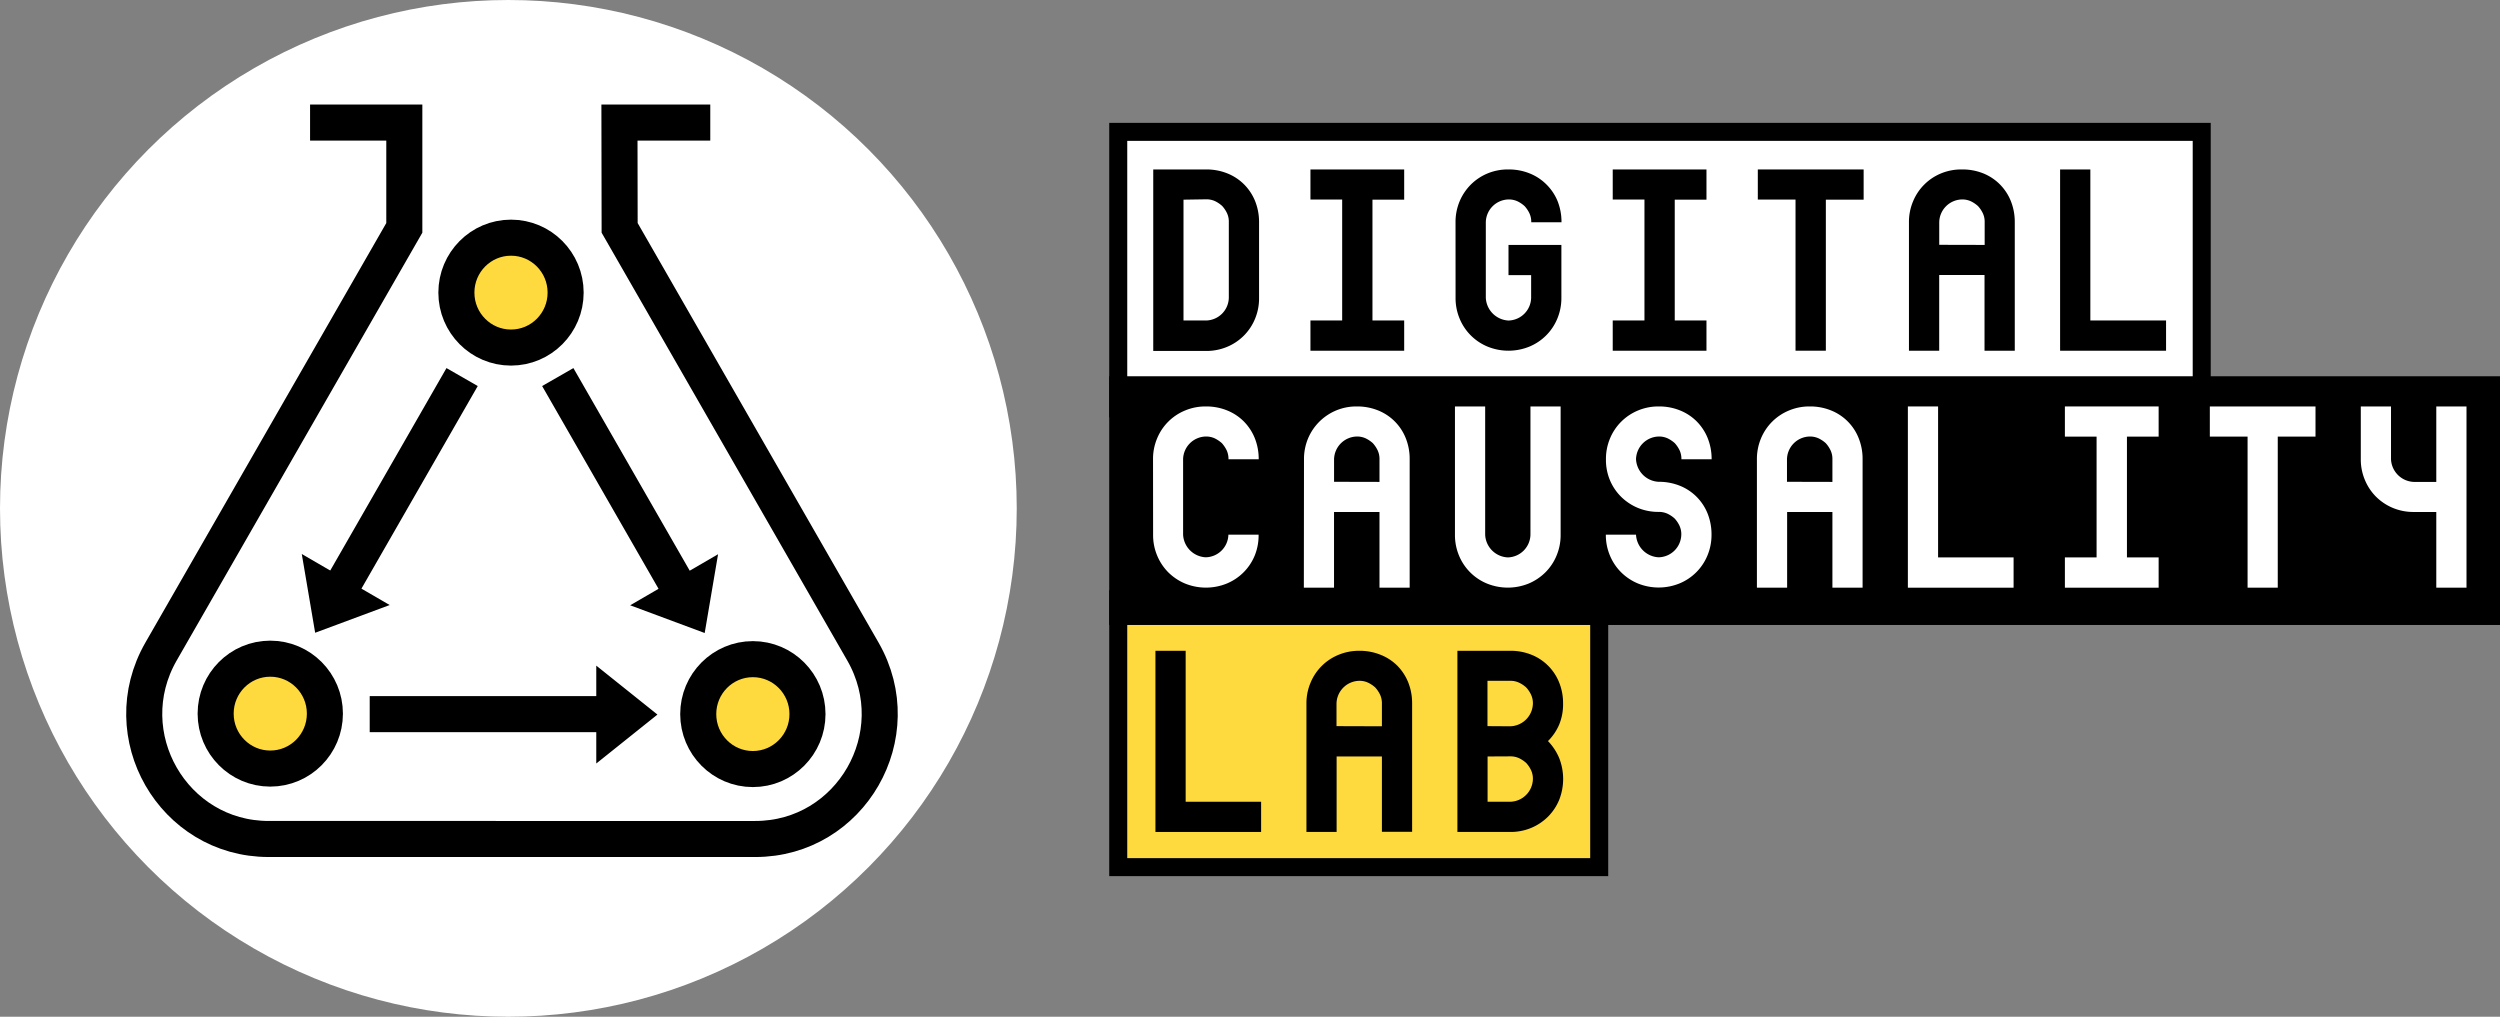
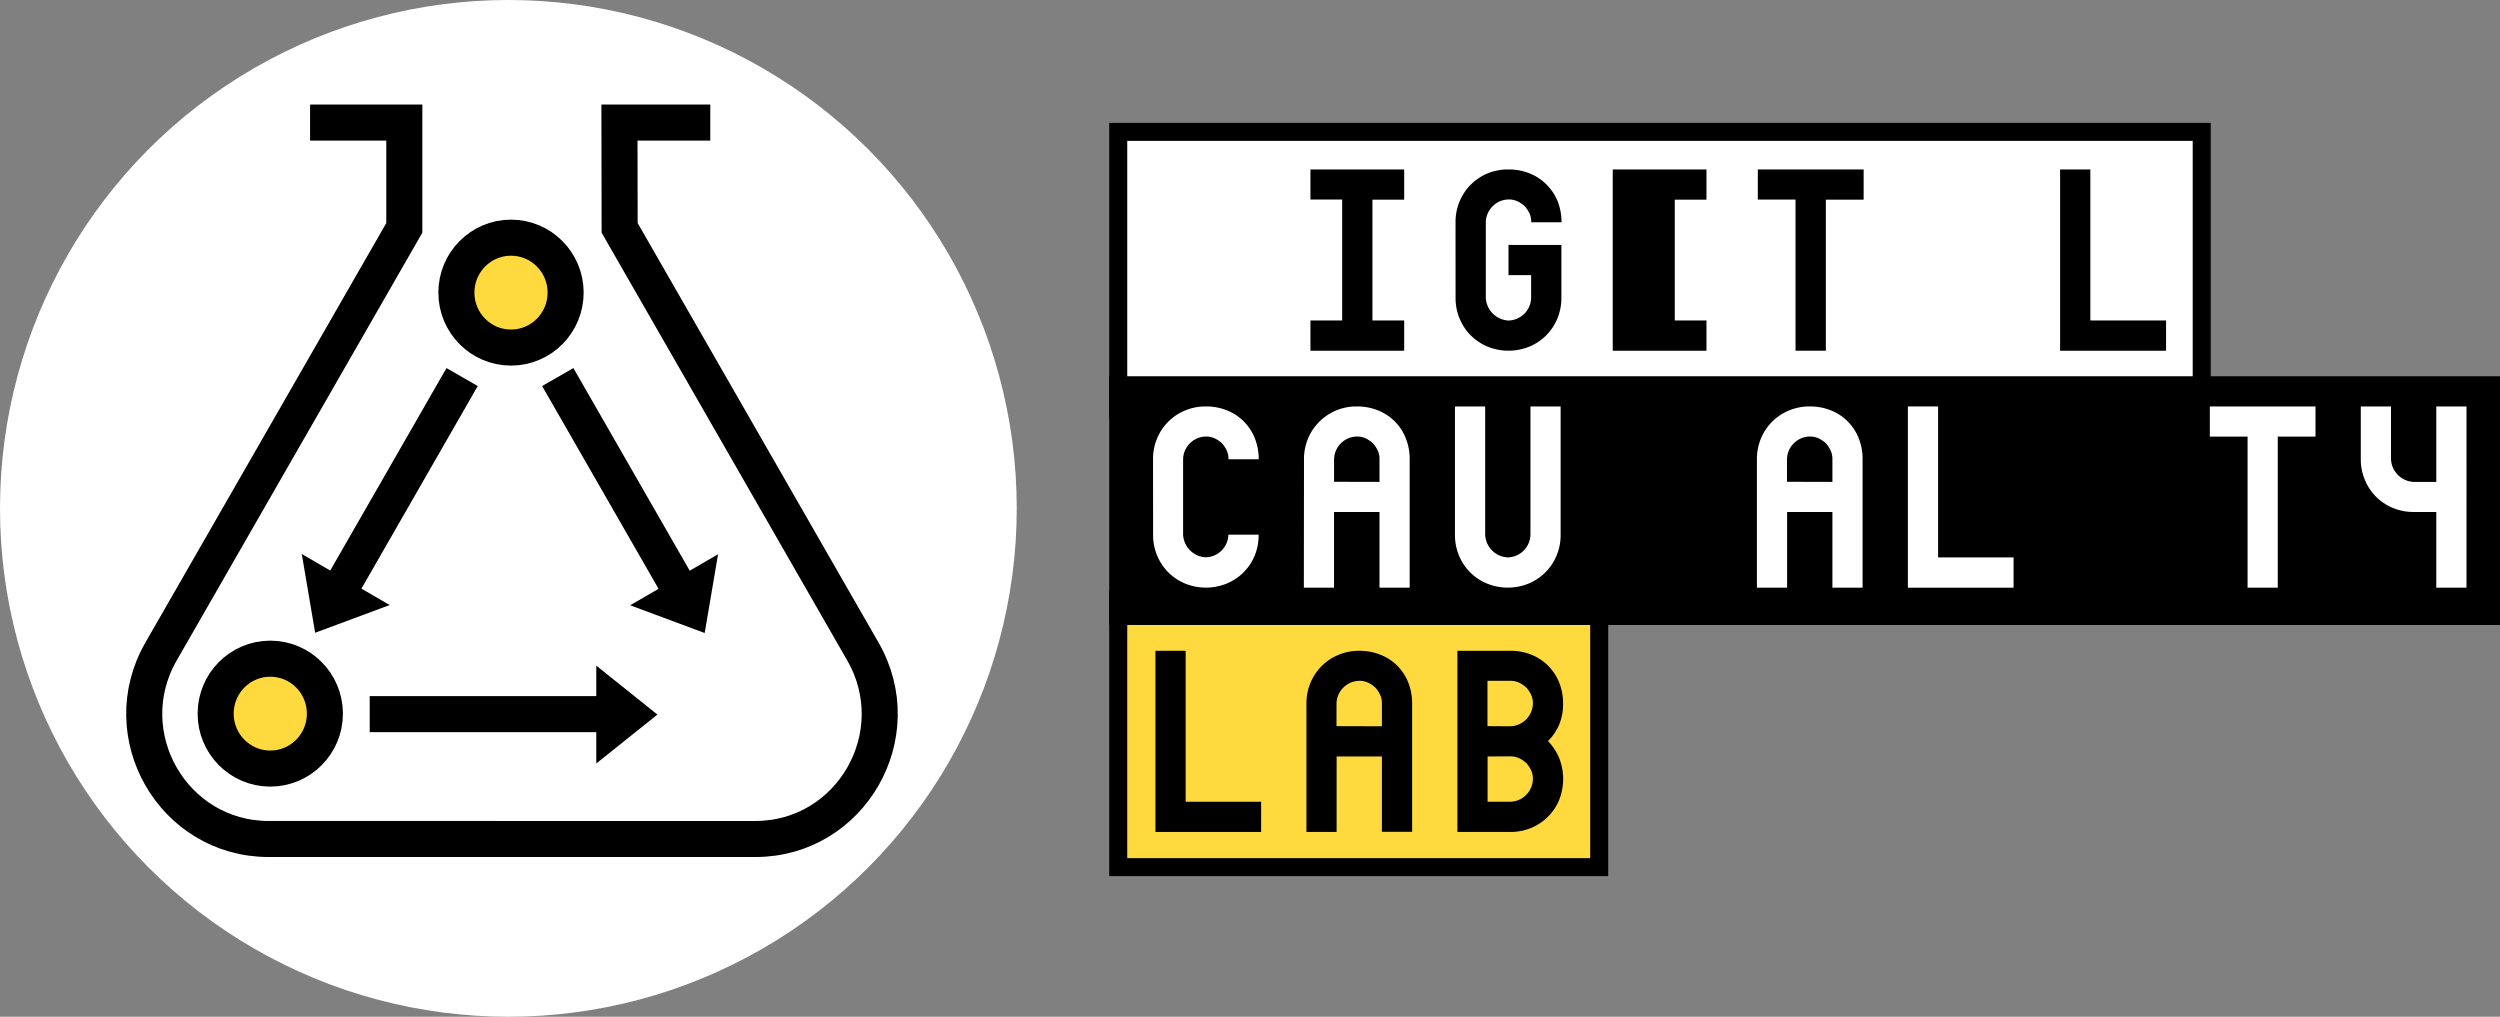
<svg xmlns="http://www.w3.org/2000/svg" viewBox="0 0 693.39 282">
  <rect x="0" y="0" width="693.39" height="282" fill="#808080" stroke="none" />
  <defs>
    <style>.cls-1,.cls-3{fill:#fff;}.cls-2,.cls-4{fill:#ffda3e;}.cls-3,.cls-4,.cls-5{stroke:#000;stroke-miterlimit:10;stroke-width:10px;}.cls-5{fill:none;}</style>
  </defs>
  <title>Element 8</title>
  <g id="Ebene_2" data-name="Ebene 2">
    <g id="Ebene_2-2" data-name="Ebene 2">
      <circle class="cls-1" cx="141" cy="141" r="141" />
      <rect class="cls-2" x="310.15" y="166.21" width="133.4" height="74.29" />
      <path d="M441.05,168.71V238H312.65V168.71h128.4m5-5H307.65V243h138.4V163.71Z" />
      <rect class="cls-1" x="310.15" y="36.57" width="300.51" height="76.67" />
      <path d="M608.16,39.07v71.67H312.65V39.07H608.16m5-5H307.65v81.67H613.16V34.07Z" />
      <rect x="307.65" y="104.36" width="385.74" height="68.98" />
-       <path d="M334.53,47a15.37,15.37,0,0,1,5.87,1.09,13.78,13.78,0,0,1,4.66,3.06,13.94,13.94,0,0,1,3.06,4.65,15.6,15.6,0,0,1,1.09,5.87v21a14.75,14.75,0,0,1-1.13,5.78,14.28,14.28,0,0,1-7.76,7.76,14.83,14.83,0,0,1-5.79,1.13H319.86V47Zm-6.28,8.38V88.89h6.28a6.44,6.44,0,0,0,6.29-6.29v-21a5.56,5.56,0,0,0-.5-2.47,8.18,8.18,0,0,0-1.34-2,8.43,8.43,0,0,0-2-1.35,5.78,5.78,0,0,0-2.48-.5Z" />
      <path d="M363.46,88.89h8.8V55.35h-8.8V47h26v8.38h-8.8V88.89h8.8v8.38h-26Z" />
      <path d="M403.7,61.64a14.83,14.83,0,0,1,1.13-5.79,14.6,14.6,0,0,1,3.11-4.65,14.35,14.35,0,0,1,4.65-3.1A14.65,14.65,0,0,1,418.38,47a15.36,15.36,0,0,1,5.86,1.09,13.78,13.78,0,0,1,4.66,3.06A13.94,13.94,0,0,1,432,55.77a15.6,15.6,0,0,1,1.09,5.87h-8.39a5.56,5.56,0,0,0-.5-2.47,8.18,8.18,0,0,0-1.34-2,8.43,8.43,0,0,0-2-1.35,5.76,5.76,0,0,0-2.47-.5,6.44,6.44,0,0,0-6.29,6.29v21a6.62,6.62,0,0,0,6.29,6.29,6.44,6.44,0,0,0,6.28-6.29V76.31h-6.28V67.93h14.67V82.6a14.75,14.75,0,0,1-1.13,5.78,14.28,14.28,0,0,1-7.76,7.76,15.37,15.37,0,0,1-11.57,0,14.28,14.28,0,0,1-7.76-7.76,14.75,14.75,0,0,1-1.13-5.78Z" />
-       <path d="M447.3,88.89h8.8V55.35h-8.8V47h26v8.38h-8.8V88.89h8.8v8.38h-26Z" />
+       <path d="M447.3,88.89h8.8h-8.8V47h26v8.38h-8.8V88.89h8.8v8.38h-26Z" />
      <path d="M487.54,47h29.35v8.38H506.41V97.27H498V55.35H487.54Z" />
-       <path d="M529.46,61.64a14.66,14.66,0,0,1,1.14-5.79,14.25,14.25,0,0,1,7.75-7.75A14.65,14.65,0,0,1,544.14,47,15.36,15.36,0,0,1,550,48.06a13.78,13.78,0,0,1,4.66,3.06,13.94,13.94,0,0,1,3.06,4.65,15.6,15.6,0,0,1,1.09,5.87V97.27h-8.39v-21H537.85v21h-8.39Zm21,6.29V61.64a5.56,5.56,0,0,0-.5-2.47,7.9,7.9,0,0,0-1.34-2,8.43,8.43,0,0,0-2-1.35,5.73,5.73,0,0,0-2.47-.5,6.44,6.44,0,0,0-6.29,6.29v6.29Z" />
      <path d="M571.38,47h8.39V88.89h21v8.38H571.38Z" />
      <path class="cls-1" d="M319.8,127.38a14.64,14.64,0,0,1,1.13-5.78,14.21,14.21,0,0,1,7.74-7.74,14.61,14.61,0,0,1,5.78-1.13,15.32,15.32,0,0,1,5.86,1.09,13.76,13.76,0,0,1,4.65,3.05,14,14,0,0,1,3.06,4.65,15.55,15.55,0,0,1,1.09,5.86h-8.38a5.76,5.76,0,0,0-.5-2.47,8.59,8.59,0,0,0-1.34-2,8.69,8.69,0,0,0-2-1.34,5.73,5.73,0,0,0-2.47-.5,6.44,6.44,0,0,0-6.28,6.28v20.94a6.6,6.6,0,0,0,6.28,6.28,6.42,6.42,0,0,0,6.28-6.28h8.38A14.78,14.78,0,0,1,348,154.1a14.25,14.25,0,0,1-7.75,7.75,15.35,15.35,0,0,1-11.56,0,14.63,14.63,0,0,1-4.65-3.1,14.33,14.33,0,0,1-3.09-4.65,14.61,14.61,0,0,1-1.13-5.78Z" />
      <path class="cls-1" d="M361.67,127.38a14.82,14.82,0,0,1,1.13-5.78,14.5,14.5,0,0,1,13.52-8.87,15.37,15.37,0,0,1,5.87,1.09,13.75,13.75,0,0,1,7.7,7.7,15.36,15.36,0,0,1,1.09,5.86V163h-8.37V142H370V163h-8.37Zm20.94,6.28v-6.28a5.62,5.62,0,0,0-.51-2.47,8.28,8.28,0,0,0-1.34-2,8.48,8.48,0,0,0-2-1.34,5.7,5.7,0,0,0-2.47-.5,6.46,6.46,0,0,0-6.28,6.28v6.28Z" />
      <path class="cls-1" d="M411.92,112.73v35.59a6.58,6.58,0,0,0,6.28,6.28,6.44,6.44,0,0,0,6.28-6.28V112.73h8.37v35.59a14.61,14.61,0,0,1-1.13,5.78,14.2,14.2,0,0,1-3.1,4.65,14.58,14.58,0,0,1-4.64,3.1,15.35,15.35,0,0,1-11.56,0,14.25,14.25,0,0,1-7.75-7.75,14.78,14.78,0,0,1-1.13-5.78V112.73Z" />
-       <path class="cls-1" d="M445.42,127.38a14.64,14.64,0,0,1,1.13-5.78,14.26,14.26,0,0,1,3.1-4.64,14.42,14.42,0,0,1,4.64-3.1,14.64,14.64,0,0,1,5.78-1.13,15.32,15.32,0,0,1,5.86,1.09,13.76,13.76,0,0,1,4.65,3.05,14,14,0,0,1,3.06,4.65,15.55,15.55,0,0,1,1.09,5.86h-8.38a5.62,5.62,0,0,0-.5-2.47,8.28,8.28,0,0,0-1.34-2,8.48,8.48,0,0,0-2-1.34,5.73,5.73,0,0,0-2.47-.5,6.46,6.46,0,0,0-6.28,6.28,6.6,6.6,0,0,0,6.28,6.28,15.51,15.51,0,0,1,5.86,1.09,13.78,13.78,0,0,1,7.71,7.71,15.55,15.55,0,0,1,1.09,5.86,14.78,14.78,0,0,1-1.13,5.78,14.25,14.25,0,0,1-7.75,7.75,15.35,15.35,0,0,1-11.56,0,14.58,14.58,0,0,1-4.64-3.1,14.2,14.2,0,0,1-3.1-4.65,14.61,14.61,0,0,1-1.13-5.78h8.37a6.6,6.6,0,0,0,6.28,6.28,6.42,6.42,0,0,0,6.28-6.28,5.59,5.59,0,0,0-.5-2.47,8.09,8.09,0,0,0-1.34-2,8.18,8.18,0,0,0-2-1.34,5.73,5.73,0,0,0-2.47-.5,14.82,14.82,0,0,1-5.78-1.13,14.58,14.58,0,0,1-4.64-3.1,14.2,14.2,0,0,1-3.1-4.65A14.57,14.57,0,0,1,445.42,127.38Z" />
      <path class="cls-1" d="M487.29,127.38a14.82,14.82,0,0,1,1.13-5.78,14.27,14.27,0,0,1,7.75-7.74,14.57,14.57,0,0,1,5.78-1.13,15.36,15.36,0,0,1,5.86,1.09,13.67,13.67,0,0,1,7.7,7.7,15.36,15.36,0,0,1,1.09,5.86V163h-8.37V142H495.67V163h-8.38Zm20.94,6.28v-6.28a5.62,5.62,0,0,0-.51-2.47,8.28,8.28,0,0,0-1.34-2,8.64,8.64,0,0,0-2-1.34,5.76,5.76,0,0,0-2.47-.5,6.44,6.44,0,0,0-6.28,6.28v6.28Z" />
      <path class="cls-1" d="M529.16,112.73h8.38V154.6h20.94V163H529.16Z" />
-       <path class="cls-1" d="M572.71,154.6h8.79V121.1h-8.79v-8.37h26v8.37h-8.79v33.5h8.79V163h-26Z" />
      <path class="cls-1" d="M612.91,112.73h29.31v8.37H631.75V163h-8.37V121.1H612.91Z" />
      <path class="cls-1" d="M654.78,127.38V112.73h8.38v14.65a6.58,6.58,0,0,0,6.28,6.28h6.28V112.73h8.38V163h-8.38V142h-6.28a14.78,14.78,0,0,1-5.78-1.13,14.52,14.52,0,0,1-4.65-3.1,14.33,14.33,0,0,1-3.09-4.65A14.58,14.58,0,0,1,654.78,127.38Z" />
      <path d="M320.47,180.5h8.38v41.87h20.93v8.38H320.47Z" />
      <path d="M362.35,195.15a14.56,14.56,0,0,1,1.13-5.77,14.19,14.19,0,0,1,7.74-7.75A14.78,14.78,0,0,1,377,180.5a15.32,15.32,0,0,1,5.86,1.09,13.76,13.76,0,0,1,4.65,3,14.14,14.14,0,0,1,3.06,4.65,15.55,15.55,0,0,1,1.09,5.86v35.6h-8.38V209.81H370.72v20.94h-8.37Zm20.93,6.29v-6.29a5.76,5.76,0,0,0-.5-2.47,8.33,8.33,0,0,0-1.34-2,8.09,8.09,0,0,0-2-1.34,5.59,5.59,0,0,0-2.47-.51,6.44,6.44,0,0,0-6.28,6.28v6.29Z" />
      <path d="M404.22,230.75V180.5h14.65a15.37,15.37,0,0,1,5.87,1.09,13.75,13.75,0,0,1,7.7,7.7,15.36,15.36,0,0,1,1.09,5.86,14.71,14.71,0,0,1-1.09,5.83,14.3,14.3,0,0,1-3.1,4.56,15.2,15.2,0,0,1,3.1,4.69,15.81,15.81,0,0,1,0,11.64,14.35,14.35,0,0,1-3.1,4.65,14.52,14.52,0,0,1-4.65,3.1,14.75,14.75,0,0,1-5.78,1.13Zm14.65-29.31a6.46,6.46,0,0,0,6.29-6.29,5.62,5.62,0,0,0-.51-2.47,8,8,0,0,0-1.34-2,7.9,7.9,0,0,0-2-1.34,5.56,5.56,0,0,0-2.47-.51h-6.28v12.57Zm-6.28,8.37v12.56h6.28a6.44,6.44,0,0,0,6.29-6.28,5.59,5.59,0,0,0-.51-2.47,8.09,8.09,0,0,0-1.34-2,8.48,8.48,0,0,0-2-1.34,5.7,5.7,0,0,0-2.47-.5Z" />
      <path class="cls-3" d="M197,34H171.81l.05,29.2,67.47,117.5c13.27,23.12-3.32,52-29.86,52H74.53c-26.54,0-43.13-28.89-29.86-52L112.14,63.2l0-29.2H86" />
-       <ellipse class="cls-4" cx="208.81" cy="198.06" rx="15.15" ry="15.24" />
      <ellipse class="cls-4" cx="74.96" cy="197.93" rx="15.15" ry="15.24" />
      <ellipse class="cls-4" cx="141.73" cy="81.16" rx="15.15" ry="15.24" />
      <line class="cls-5" x1="128.17" y1="104.58" x2="91.76" y2="168" />
      <line class="cls-5" x1="154.7" y1="104.58" x2="190.87" y2="167.58" />
      <line class="cls-5" x1="175.25" y1="198.07" x2="102.54" y2="198.07" />
      <polygon points="182.34 198.19 165.38 211.76 165.38 184.62 182.34 198.19" />
      <polygon points="195.45 175.57 174.78 167.88 199.16 153.72 195.45 175.57" />
      <polygon points="87.41 175.5 108.08 167.81 83.7 153.66 87.41 175.5" />
    </g>
  </g>
</svg>